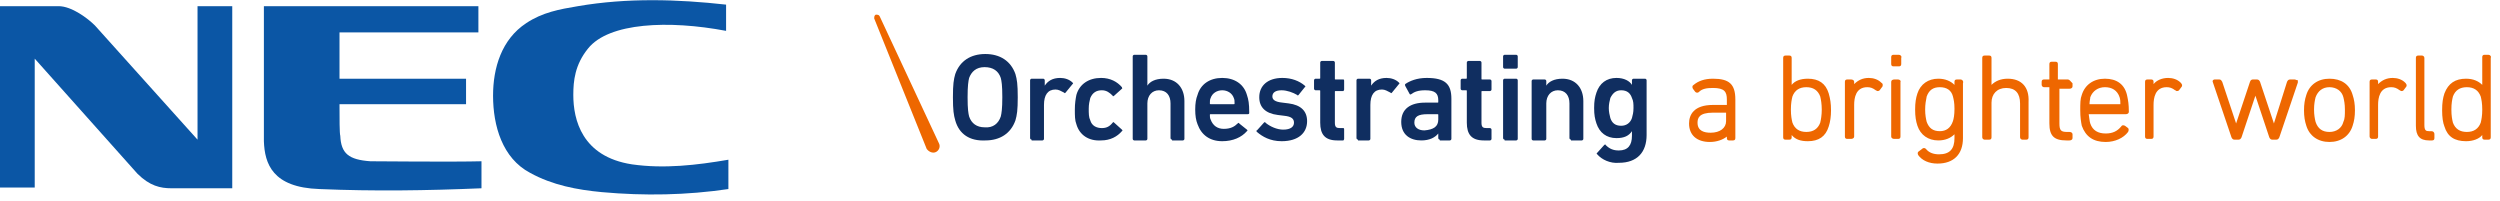
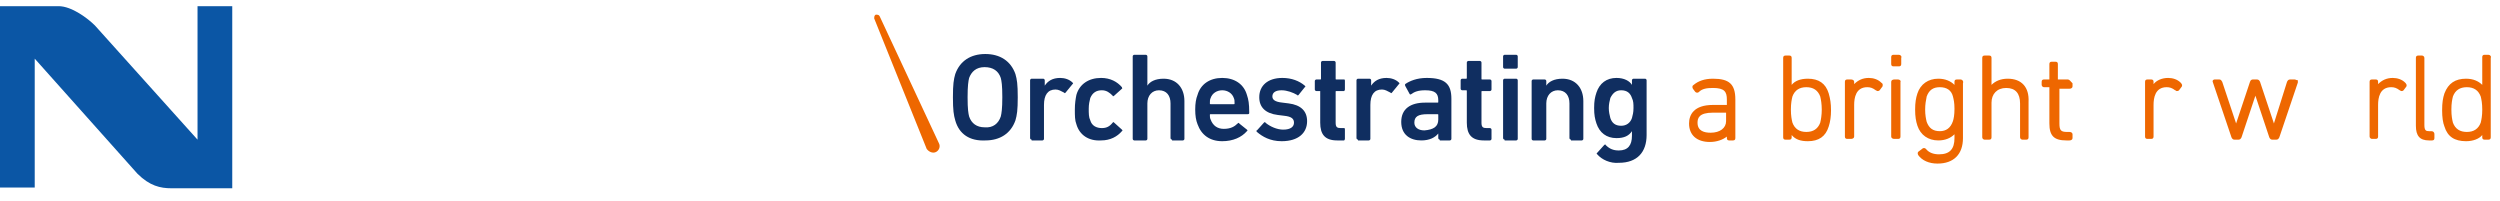
<svg xmlns="http://www.w3.org/2000/svg" version="1.1" id="Laag_1" x="0px" y="0px" viewBox="0 0 324 26" style="enable-background:new 0 0 324 26;" xml:space="preserve">
  <style type="text/css">
	.st0{fill:#102E60;}
	.st1{fill:#EE6700;}
	.st2{fill:#0B56A5;}
</style>
  <g>
    <path class="st0" d="M123.8,15.6c-0.2-0.7-0.3-1.3-0.3-3c0-1.7,0.1-2.3,0.3-3c0.6-1.7,2-2.6,3.9-2.6c1.9,0,3.3,0.9,3.9,2.6   c0.2,0.7,0.3,1.3,0.3,3c0,1.7-0.1,2.3-0.3,3c-0.6,1.7-2,2.6-3.9,2.6C125.7,18.3,124.3,17.4,123.8,15.6L123.8,15.6z M129.7,15.1   c0.1-0.4,0.2-1,0.2-2.5c0-1.6-0.1-2.1-0.2-2.5c-0.3-0.9-1-1.4-2.1-1.4c-1.1,0-1.7,0.6-2,1.4c-0.1,0.4-0.2,1-0.2,2.5   c0,1.6,0.1,2.1,0.2,2.5c0.3,0.9,1,1.4,2,1.4C128.7,16.6,129.4,16,129.7,15.1L129.7,15.1z" />
    <path class="st0" d="M133.7,18.1c-0.1,0-0.2-0.1-0.2-0.2v-7.5c0-0.1,0.1-0.2,0.2-0.2h1.5c0.1,0,0.2,0.1,0.2,0.2v0.7h0   c0.4-0.6,1-1,2-1c0.6,0,1.2,0.2,1.6,0.6c0.1,0.1,0.1,0.1,0,0.2l-0.9,1.1c-0.1,0.1-0.1,0.1-0.2,0c-0.4-0.2-0.7-0.4-1.1-0.4   c-1,0-1.5,0.7-1.5,2V18c0,0.1-0.1,0.2-0.2,0.2H133.7L133.7,18.1z" />
    <path class="st0" d="M139.5,16.1c-0.2-0.5-0.2-1.1-0.2-1.9c0-0.8,0.1-1.4,0.2-1.9c0.4-1.4,1.6-2.2,3.2-2.2c1.2,0,2.1,0.5,2.7,1.2   c0,0.1,0.1,0.2,0,0.2l-1,0.9c-0.1,0.1-0.2,0.1-0.2,0c-0.4-0.4-0.8-0.7-1.4-0.7c-0.7,0-1.2,0.3-1.5,1c-0.1,0.4-0.2,0.8-0.2,1.4   c0,0.6,0,1.1,0.2,1.5c0.2,0.7,0.8,1,1.5,1c0.6,0,1-0.2,1.4-0.7c0.1-0.1,0.1-0.1,0.2,0l1,0.9c0.1,0.1,0.1,0.1,0,0.2   c-0.6,0.7-1.5,1.2-2.7,1.2C141.1,18.3,139.9,17.5,139.5,16.1L139.5,16.1z" />
    <path class="st0" d="M151.9,18.1c-0.1,0-0.2-0.1-0.2-0.2v-4.5c0-1-0.5-1.7-1.5-1.7c-0.9,0-1.5,0.7-1.5,1.7V18   c0,0.1-0.1,0.2-0.2,0.2h-1.5c-0.1,0-0.2-0.1-0.2-0.2V7.3c0-0.1,0.1-0.2,0.2-0.2h1.5c0.1,0,0.2,0.1,0.2,0.2v3.8h0   c0.3-0.5,1-0.9,2.1-0.9c1.7,0,2.7,1.2,2.7,2.9V18c0,0.1-0.1,0.2-0.2,0.2H151.9L151.9,18.1z" />
    <path class="st0" d="M155.2,16.1c-0.2-0.5-0.3-1.1-0.3-1.9c0-0.8,0.1-1.4,0.3-1.9c0.4-1.4,1.6-2.2,3.2-2.2c1.6,0,2.8,0.8,3.2,2.2   c0.2,0.6,0.3,1.1,0.3,2.3c0,0.1,0,0.2-0.2,0.2h-4.8c-0.1,0-0.1,0-0.1,0.1c0,0.2,0,0.4,0.1,0.6c0.3,0.8,0.9,1.2,1.7,1.2   c0.9,0,1.4-0.3,1.8-0.7c0.1-0.1,0.2-0.1,0.2,0l1,0.8c0.1,0.1,0.1,0.1,0,0.2c-0.7,0.8-1.8,1.3-3.2,1.3   C156.8,18.3,155.7,17.5,155.2,16.1L155.2,16.1z M159.9,12.7c-0.2-0.6-0.8-1-1.5-1c-0.7,0-1.3,0.4-1.5,1c-0.1,0.2-0.1,0.4-0.1,0.7   c0,0.1,0,0.1,0.1,0.1h3c0.1,0,0.1,0,0.1-0.1C160,13.1,160,12.9,159.9,12.7L159.9,12.7z" />
    <path class="st0" d="M162.9,17.1c-0.1-0.1-0.1-0.2,0-0.2l0.9-1c0.1-0.1,0.2-0.1,0.2,0c0.6,0.5,1.5,0.9,2.3,0.9c1,0,1.4-0.4,1.4-0.9   c0-0.5-0.3-0.8-1.3-0.9l-0.8-0.1c-1.6-0.2-2.4-1-2.4-2.3c0-1.5,1.1-2.5,3-2.5c1.2,0,2.2,0.4,2.9,1c0.1,0.1,0.1,0.2,0,0.2l-0.8,1   c-0.1,0.1-0.1,0.1-0.2,0c-0.5-0.3-1.3-0.6-2-0.6c-0.8,0-1.2,0.3-1.2,0.8c0,0.4,0.3,0.7,1.3,0.8l0.8,0.1c1.6,0.2,2.4,1,2.4,2.3   c0,1.5-1.1,2.6-3.3,2.6C164.6,18.3,163.6,17.7,162.9,17.1L162.9,17.1z" />
-     <path class="st0" d="M173.3,18.2c-1.6,0-2.2-0.8-2.2-2.3v-4.1c0-0.1,0-0.1-0.1-0.1h-0.5c-0.1,0-0.2-0.1-0.2-0.2v-1.1   c0-0.1,0.1-0.2,0.2-0.2h0.5c0.1,0,0.1,0,0.1-0.1V8.1c0-0.1,0.1-0.2,0.2-0.2h1.5c0.1,0,0.2,0.1,0.2,0.2v2.1c0,0.1,0,0.1,0.1,0.1h1   c0.1,0,0.1,0.1,0.1,0.2v1.1c0,0.1-0.1,0.2-0.1,0.2h-1c-0.1,0-0.1,0-0.1,0.1v4c0,0.6,0.2,0.7,0.7,0.7h0.4c0.1,0,0.1,0.1,0.1,0.2V18   c0,0.1-0.1,0.2-0.1,0.2H173.3L173.3,18.2z" />
+     <path class="st0" d="M173.3,18.2c-1.6,0-2.2-0.8-2.2-2.3v-4.1h-0.5c-0.1,0-0.2-0.1-0.2-0.2v-1.1   c0-0.1,0.1-0.2,0.2-0.2h0.5c0.1,0,0.1,0,0.1-0.1V8.1c0-0.1,0.1-0.2,0.2-0.2h1.5c0.1,0,0.2,0.1,0.2,0.2v2.1c0,0.1,0,0.1,0.1,0.1h1   c0.1,0,0.1,0.1,0.1,0.2v1.1c0,0.1-0.1,0.2-0.1,0.2h-1c-0.1,0-0.1,0-0.1,0.1v4c0,0.6,0.2,0.7,0.7,0.7h0.4c0.1,0,0.1,0.1,0.1,0.2V18   c0,0.1-0.1,0.2-0.1,0.2H173.3L173.3,18.2z" />
    <path class="st0" d="M176,18.1c-0.1,0-0.2-0.1-0.2-0.2v-7.5c0-0.1,0.1-0.2,0.2-0.2h1.5c0.1,0,0.2,0.1,0.2,0.2v0.7h0   c0.4-0.6,1-1,2-1c0.6,0,1.2,0.2,1.6,0.6c0.1,0.1,0.1,0.1,0,0.2l-0.9,1.1c-0.1,0.1-0.1,0.1-0.2,0c-0.4-0.2-0.7-0.4-1.1-0.4   c-1,0-1.5,0.7-1.5,2V18c0,0.1-0.1,0.2-0.2,0.2H176L176,18.1z" />
    <path class="st0" d="M186.6,18.1c-0.1,0-0.2-0.1-0.2-0.2v-0.6h0c-0.4,0.5-1.1,0.9-2.2,0.9c-1.4,0-2.6-0.7-2.6-2.4   c0-1.7,1.2-2.5,3.1-2.5h1.6c0.1,0,0.1,0,0.1-0.1V13c0-0.9-0.4-1.3-1.7-1.3c-0.9,0-1.4,0.2-1.8,0.5c-0.1,0.1-0.2,0-0.2,0l-0.6-1.1   c0-0.1,0-0.2,0-0.2c0.6-0.4,1.5-0.8,2.8-0.8c2.4,0,3.2,0.8,3.2,2.7V18c0,0.1-0.1,0.2-0.2,0.2H186.6L186.6,18.1z M186.4,15.5v-0.6   c0-0.1,0-0.1-0.1-0.1H185c-1.2,0-1.7,0.3-1.7,1.1c0,0.6,0.5,1,1.3,1C185.8,16.8,186.4,16.4,186.4,15.5L186.4,15.5z" />
    <path class="st0" d="M192.3,18.2c-1.6,0-2.2-0.8-2.2-2.3v-4.1c0-0.1,0-0.1-0.1-0.1h-0.5c-0.1,0-0.2-0.1-0.2-0.2v-1.1   c0-0.1,0.1-0.2,0.2-0.2h0.5c0.1,0,0.1,0,0.1-0.1V8.1c0-0.1,0.1-0.2,0.2-0.2h1.5c0.1,0,0.2,0.1,0.2,0.2v2.1c0,0.1,0,0.1,0.1,0.1h1   c0.1,0,0.2,0.1,0.2,0.2v1.1c0,0.1-0.1,0.2-0.2,0.2h-1c-0.1,0-0.1,0-0.1,0.1v4c0,0.6,0.2,0.7,0.7,0.7h0.4c0.1,0,0.2,0.1,0.2,0.2V18   c0,0.1-0.1,0.2-0.2,0.2H192.3L192.3,18.2z" />
    <path class="st0" d="M195,8.9c-0.1,0-0.2-0.1-0.2-0.2V7.3c0-0.1,0.1-0.2,0.2-0.2h1.5c0.1,0,0.2,0.1,0.2,0.2v1.4   c0,0.1-0.1,0.2-0.2,0.2H195L195,8.9z M195,18.1c-0.1,0-0.2-0.1-0.2-0.2v-7.5c0-0.1,0.1-0.2,0.2-0.2h1.5c0.1,0,0.2,0.1,0.2,0.2V18   c0,0.1-0.1,0.2-0.2,0.2H195L195,18.1z" />
    <path class="st0" d="M203.6,18.1c-0.1,0-0.2-0.1-0.2-0.2v-4.5c0-1-0.5-1.7-1.5-1.7c-0.9,0-1.5,0.7-1.5,1.7V18   c0,0.1-0.1,0.2-0.2,0.2h-1.5c-0.1,0-0.2-0.1-0.2-0.2v-7.5c0-0.1,0.1-0.2,0.2-0.2h1.5c0.1,0,0.2,0.1,0.2,0.2v0.6h0   c0.3-0.5,1-0.9,2.1-0.9c1.7,0,2.7,1.2,2.7,2.9V18c0,0.1-0.1,0.2-0.2,0.2H203.6L203.6,18.1z" />
    <path class="st0" d="M207,20c-0.1-0.1-0.1-0.1,0-0.2l0.9-1c0.1-0.1,0.2-0.1,0.2,0c0.5,0.5,1,0.7,1.7,0.7c1.2,0,1.7-0.7,1.7-1.9V17   h0c-0.4,0.6-1,0.9-2,0.9c-1.3,0-2.2-0.7-2.6-1.9c-0.2-0.6-0.3-1.1-0.3-2c0-0.9,0.1-1.4,0.3-2c0.4-1.2,1.3-1.9,2.6-1.9   c1,0,1.7,0.4,2,0.9h0v-0.6c0-0.1,0.1-0.2,0.2-0.2h1.5c0.1,0,0.2,0.1,0.2,0.2v7.1c0,2.2-1.2,3.6-3.6,3.6   C208.7,21.2,207.6,20.7,207,20L207,20z M211.5,15.3c0.1-0.4,0.2-0.7,0.2-1.3c0-0.5,0-0.9-0.2-1.3c-0.2-0.6-0.6-1-1.4-1   c-0.7,0-1.1,0.4-1.4,1c-0.1,0.4-0.2,0.8-0.2,1.3c0,0.5,0.1,0.9,0.2,1.3c0.2,0.6,0.6,1,1.4,1C210.8,16.3,211.3,15.9,211.5,15.3   L211.5,15.3z" />
    <path class="st1" d="M222,10.2c-1.1,0-1.9,0.3-2.5,0.8c-0.2,0.1-0.2,0.3-0.1,0.5l0.3,0.4c0.1,0.1,0.3,0.2,0.5,0   c0.4-0.4,1-0.5,1.8-0.5c1.5,0,1.8,0.5,1.8,1.5v0.7h-1.8c-2.5,0-3.1,1.3-3.1,2.4c0,1.5,1,2.4,2.7,2.4c0.9,0,1.7-0.3,2.2-0.7v0.2   c0,0.2,0.1,0.3,0.3,0.3h0.5c0.2,0,0.3-0.1,0.3-0.3v-5C224.9,10.9,224.1,10.2,222,10.2L222,10.2z M223.7,14.6v1.1   c0,0.9-0.8,1.5-2,1.5c-0.8,0-1.7-0.2-1.7-1.3c0-0.6,0.2-1.3,2-1.3H223.7L223.7,14.6z" />
    <path class="st1" d="M234.3,10.2c-1,0-1.7,0.3-2.1,0.8V7.5c0-0.2-0.1-0.3-0.3-0.3h-0.5c-0.2,0-0.3,0.1-0.3,0.3v10.3   c0,0.2,0.1,0.3,0.3,0.3h0.5c0.2,0,0.3-0.1,0.3-0.3v-0.3c0.5,0.6,1.2,0.8,2.1,0.8c1.4,0,2.3-0.6,2.7-1.9c0.2-0.6,0.3-1.3,0.3-2.1   c0-0.9-0.1-1.5-0.3-2.2C236.6,10.8,235.7,10.2,234.3,10.2L234.3,10.2z M234.1,11.3c0.9,0,1.5,0.4,1.8,1.2c0.1,0.4,0.2,1,0.2,1.7   c0,0.7-0.1,1.3-0.2,1.7c-0.3,0.8-0.9,1.2-1.8,1.2c-0.9,0-1.5-0.4-1.8-1.2c-0.1-0.4-0.2-0.9-0.2-1.7c0-0.8,0.1-1.3,0.2-1.7   C232.6,11.7,233.2,11.3,234.1,11.3L234.1,11.3z" />
    <path class="st1" d="M243.8,10.7c-0.4-0.4-1-0.6-1.6-0.6c-0.8,0-1.4,0.3-1.9,0.8v-0.3c0-0.2-0.2-0.3-0.4-0.3h-0.5   c-0.2,0-0.3,0.1-0.3,0.3v7.1c0,0.2,0.1,0.3,0.3,0.3h0.5c0.2,0,0.4-0.1,0.4-0.3v-4.1c0-0.9,0.2-2.3,1.7-2.3c0.4,0,0.7,0.1,1.1,0.4   c0.1,0,0.1,0.1,0.2,0.1c0.1,0,0.2,0,0.3-0.1l0.3-0.4c0.1-0.1,0.1-0.2,0.1-0.3C244,10.8,243.9,10.8,243.8,10.7L243.8,10.7z" />
    <path class="st1" d="M246.1,7.1h-0.7c-0.2,0-0.3,0.1-0.3,0.3v0.9c0,0.2,0.1,0.3,0.3,0.3h0.7c0.2,0,0.3-0.1,0.3-0.3V7.5   C246.5,7.3,246.3,7.1,246.1,7.1L246.1,7.1z" />
    <path class="st1" d="M246,10.3h-0.5c-0.2,0-0.4,0.1-0.4,0.3v7.1c0,0.2,0.2,0.3,0.4,0.3h0.5c0.2,0,0.3-0.1,0.3-0.3v-7.1   C246.4,10.5,246.2,10.3,246,10.3L246,10.3z" />
    <path class="st1" d="M254.1,10.3h-0.5c-0.2,0-0.3,0.1-0.3,0.3V11c-0.5-0.5-1.2-0.8-2.1-0.8c-1.3,0-2.3,0.7-2.7,1.9   c-0.2,0.6-0.3,1.2-0.3,2.1c0,0.9,0.1,1.5,0.3,2.1c0.4,1.2,1.4,1.9,2.7,1.9c0.9,0,1.6-0.3,2.1-0.8v0.5c0,1.4-0.6,2.1-2,2.1   c-0.7,0-1.3-0.2-1.7-0.7c-0.1-0.1-0.3-0.2-0.5,0l-0.4,0.3c-0.2,0.1-0.2,0.3-0.1,0.5c0.5,0.7,1.4,1.1,2.5,1.1c2.1,0,3.3-1.2,3.3-3.3   v-7.1C254.5,10.5,254.3,10.3,254.1,10.3L254.1,10.3z M251.4,17c-0.9,0-1.4-0.4-1.7-1.2c-0.1-0.4-0.2-0.9-0.2-1.6   c0-0.7,0.1-1.2,0.2-1.7c0.3-0.8,0.8-1.2,1.7-1.2c0.9,0,1.5,0.4,1.7,1.2c0.1,0.4,0.2,0.8,0.2,1.6c0,0.8-0.1,1.3-0.2,1.6   C252.8,16.6,252.2,17,251.4,17L251.4,17z" />
    <path class="st1" d="M260.2,10.2c-0.9,0-1.6,0.3-2.1,0.8V7.5c0-0.2-0.1-0.3-0.3-0.3h-0.6c-0.2,0-0.3,0.1-0.3,0.3v10.3   c0,0.2,0.2,0.3,0.3,0.3h0.6c0.2,0,0.3-0.1,0.3-0.3v-4.5c0-1.1,0.7-1.9,1.9-1.9c1.2,0,1.8,0.7,1.8,2v4.4c0,0.2,0.2,0.3,0.3,0.3h0.5   c0.2,0,0.3-0.1,0.3-0.3v-4.6C263,11.3,262,10.2,260.2,10.2L260.2,10.2z" />
    <path class="st1" d="M268,10.3h-1.3v-2c0-0.2-0.1-0.3-0.3-0.3h-0.5c-0.2,0-0.3,0.1-0.3,0.3v2h-0.7c-0.2,0-0.3,0.1-0.3,0.3v0.4   c0,0.2,0.2,0.3,0.3,0.3h0.7V16c0,1.6,0.6,2.2,2.2,2.2h0.4c0.2,0,0.4-0.1,0.4-0.3v-0.5c0-0.2-0.2-0.3-0.4-0.3h-0.3   c-0.8,0-1-0.2-1-1.1v-4.5h1.3c0.2,0,0.4-0.1,0.4-0.3v-0.4C268.3,10.5,268.2,10.3,268,10.3L268,10.3z" />
-     <path class="st1" d="M272.8,10.2c-1.5,0-2.6,0.8-3,2.1c-0.2,0.5-0.2,1.1-0.2,2c0,0.9,0.1,1.5,0.2,2c0.5,1.4,1.5,2.1,3.1,2.1   c1.2,0,2.3-0.5,2.9-1.3c0.1-0.2,0.1-0.4,0-0.5l-0.4-0.3c-0.2-0.1-0.4-0.1-0.5,0.1c-0.5,0.6-1.1,0.9-2,0.9c-1,0-1.7-0.4-2-1.3   c-0.1-0.3-0.1-0.6-0.2-1.2h4.8c0.2,0,0.4-0.1,0.4-0.3c0-1-0.1-1.5-0.2-2C275.4,10.9,274.3,10.2,272.8,10.2L272.8,10.2z M272.8,11.3   c0.9,0,1.6,0.4,1.9,1.3c0.1,0.3,0.1,0.6,0.1,0.9h-4c0-0.4,0.1-0.7,0.1-0.9C271.2,11.8,271.9,11.3,272.8,11.3L272.8,11.3z" />
    <path class="st1" d="M282.6,10.7c-0.4-0.4-1-0.6-1.6-0.6c-0.8,0-1.5,0.3-1.9,0.8v-0.3c0-0.2-0.1-0.3-0.3-0.3h-0.5   c-0.2,0-0.3,0.1-0.3,0.3v7.1c0,0.2,0.1,0.3,0.3,0.3h0.5c0.2,0,0.3-0.1,0.3-0.3v-4.1c0-0.9,0.2-2.3,1.7-2.3c0.4,0,0.7,0.1,1.1,0.4   c0.1,0,0.1,0.1,0.2,0.1c0.1,0,0.2,0,0.3-0.1l0.3-0.4c0.1-0.1,0.1-0.2,0.1-0.3C282.7,10.8,282.7,10.8,282.6,10.7L282.6,10.7z" />
    <path class="st1" d="M297.4,10.3h-0.6c-0.2,0-0.3,0.1-0.4,0.3l-1.7,5.4l-1.8-5.4c-0.1-0.2-0.2-0.3-0.4-0.3h-0.5   c-0.1,0-0.3,0-0.4,0.3l-1.8,5.4l-1.8-5.4c-0.1-0.1-0.1-0.3-0.4-0.3h-0.6c-0.1,0-0.2,0.1-0.2,0.1c0,0-0.1,0.1,0,0.3l2.4,7.1   c0.1,0.2,0.2,0.3,0.4,0.3h0.5c0.2,0,0.3-0.1,0.4-0.3l1.8-5.4l1.8,5.4c0.1,0.2,0.2,0.3,0.4,0.3h0.5c0.2,0,0.3-0.1,0.4-0.3l2.4-7.1   c0-0.1,0-0.2,0-0.3C297.6,10.4,297.5,10.3,297.4,10.3L297.4,10.3z" />
-     <path class="st1" d="M301.9,10.2c-1.5,0-2.6,0.8-3,2.1c-0.2,0.6-0.3,1.2-0.3,2c0,0.8,0.1,1.4,0.3,2c0.4,1.3,1.5,2.1,3,2.1   c1.5,0,2.6-0.8,3-2.1c0.2-0.6,0.3-1.2,0.3-2c0-0.8-0.1-1.4-0.3-2C304.5,10.9,303.4,10.2,301.9,10.2L301.9,10.2z M301.9,17.1   c-0.9,0-1.5-0.4-1.8-1.3c-0.1-0.4-0.2-0.9-0.2-1.6c0-0.7,0.1-1.2,0.2-1.6c0.3-0.8,0.9-1.3,1.8-1.3c0.9,0,1.6,0.5,1.8,1.3   c0.1,0.4,0.2,0.9,0.2,1.6c0,0.7,0,1.2-0.2,1.6C303.5,16.6,302.8,17.1,301.9,17.1L301.9,17.1z" />
    <path class="st1" d="M311.7,10.7c-0.4-0.4-1-0.6-1.6-0.6c-0.8,0-1.4,0.3-1.9,0.8v-0.3c0-0.2-0.1-0.3-0.3-0.3h-0.5   c-0.2,0-0.3,0.1-0.3,0.3v7.1c0,0.2,0.2,0.3,0.3,0.3h0.5c0.2,0,0.3-0.1,0.3-0.3v-4.1c0-0.9,0.2-2.3,1.7-2.3c0.4,0,0.7,0.1,1.1,0.4   c0.1,0,0.1,0.1,0.2,0.1c0.1,0,0.2,0,0.3-0.1l0.3-0.4c0.1-0.1,0.1-0.2,0.1-0.3C311.8,10.8,311.8,10.8,311.7,10.7L311.7,10.7z" />
    <path class="st1" d="M315.1,17h-0.3c-0.4,0-0.6-0.1-0.6-0.8V7.5c0-0.2-0.2-0.3-0.3-0.3h-0.5c-0.2,0-0.3,0.1-0.3,0.3v8.8   c0,1.3,0.5,1.9,1.7,1.9h0.4c0.2,0,0.3-0.1,0.3-0.3v-0.5C315.5,17.1,315.3,17,315.1,17L315.1,17z" />
    <path class="st1" d="M322.5,7.1H322c-0.2,0-0.3,0.1-0.3,0.3V11c-0.5-0.5-1.2-0.8-2.1-0.8c-1.4,0-2.3,0.6-2.8,1.9   c-0.2,0.6-0.3,1.2-0.3,2.2c0,0.9,0.1,1.6,0.3,2.1c0.4,1.3,1.3,1.9,2.8,1.9c0.9,0,1.7-0.3,2.1-0.8v0.3c0,0.2,0.1,0.3,0.3,0.3h0.5   c0.2,0,0.3-0.1,0.3-0.3V7.5C322.9,7.3,322.7,7.1,322.5,7.1L322.5,7.1z M319.7,17.1c-0.9,0-1.5-0.4-1.8-1.2   c-0.1-0.4-0.2-0.9-0.2-1.7c0-0.8,0.1-1.3,0.2-1.7c0.3-0.8,0.9-1.2,1.8-1.2c0.9,0,1.5,0.4,1.8,1.2c0.1,0.4,0.2,0.9,0.2,1.7   c0,0.8-0.1,1.3-0.2,1.7C321.2,16.7,320.6,17.1,319.7,17.1L319.7,17.1z" />
    <path class="st1" d="M121.3,19.7c0.4-0.2,0.6-0.7,0.4-1.1l-7.7-16.5v0c0,0,0,0,0,0c-0.1-0.2-0.3-0.2-0.5-0.2   c-0.2,0.1-0.2,0.3-0.2,0.5l0,0v0l6.8,16.9C120.4,19.7,120.9,19.9,121.3,19.7L121.3,19.7L121.3,19.7z" />
    <path class="st2" d="M0,0.8h7.6c1.7,0,3.8,1.6,4.7,2.5l13.3,14.8V0.8h4.5v23.6h-7.9c-1.4,0-2.8-0.3-4.4-1.9L4.5,7.6v16.7H0V0.8   L0,0.8z" />
-     <path class="st2" d="M94.4,24.5C89,25.3,83.5,25.4,78,24.9c-3.2-0.3-6.4-0.9-9.3-2.5c-3.6-1.9-4.8-6.1-4.8-10   c0-3.6,1.1-7.3,4.3-9.4c2.1-1.4,4.3-1.8,6.7-2.2c6.4-1.1,12.9-0.9,19.2-0.2v3.4c-7.4-1.4-15.2-1.1-17.9,2.3c-1.7,2.1-1.9,4.2-1.9,6   c0,3.2,1.1,8,7.6,9c4.2,0.6,8.4,0.1,12.5-0.6V24.5L94.4,24.5z" />
-     <path class="st2" d="M48,20.9c0.6,0,10.9,0.1,14.4,0v3.5c-7.1,0.3-13.9,0.4-21,0.1c-6.1-0.2-7.1-3.3-7.2-6.2V0.8H62v3.4H44v6h16.4   v3.3H44c0,1.8,0,3.8,0.1,4.1C44.2,19.9,45.2,20.7,48,20.9L48,20.9z" />
  </g>
</svg>